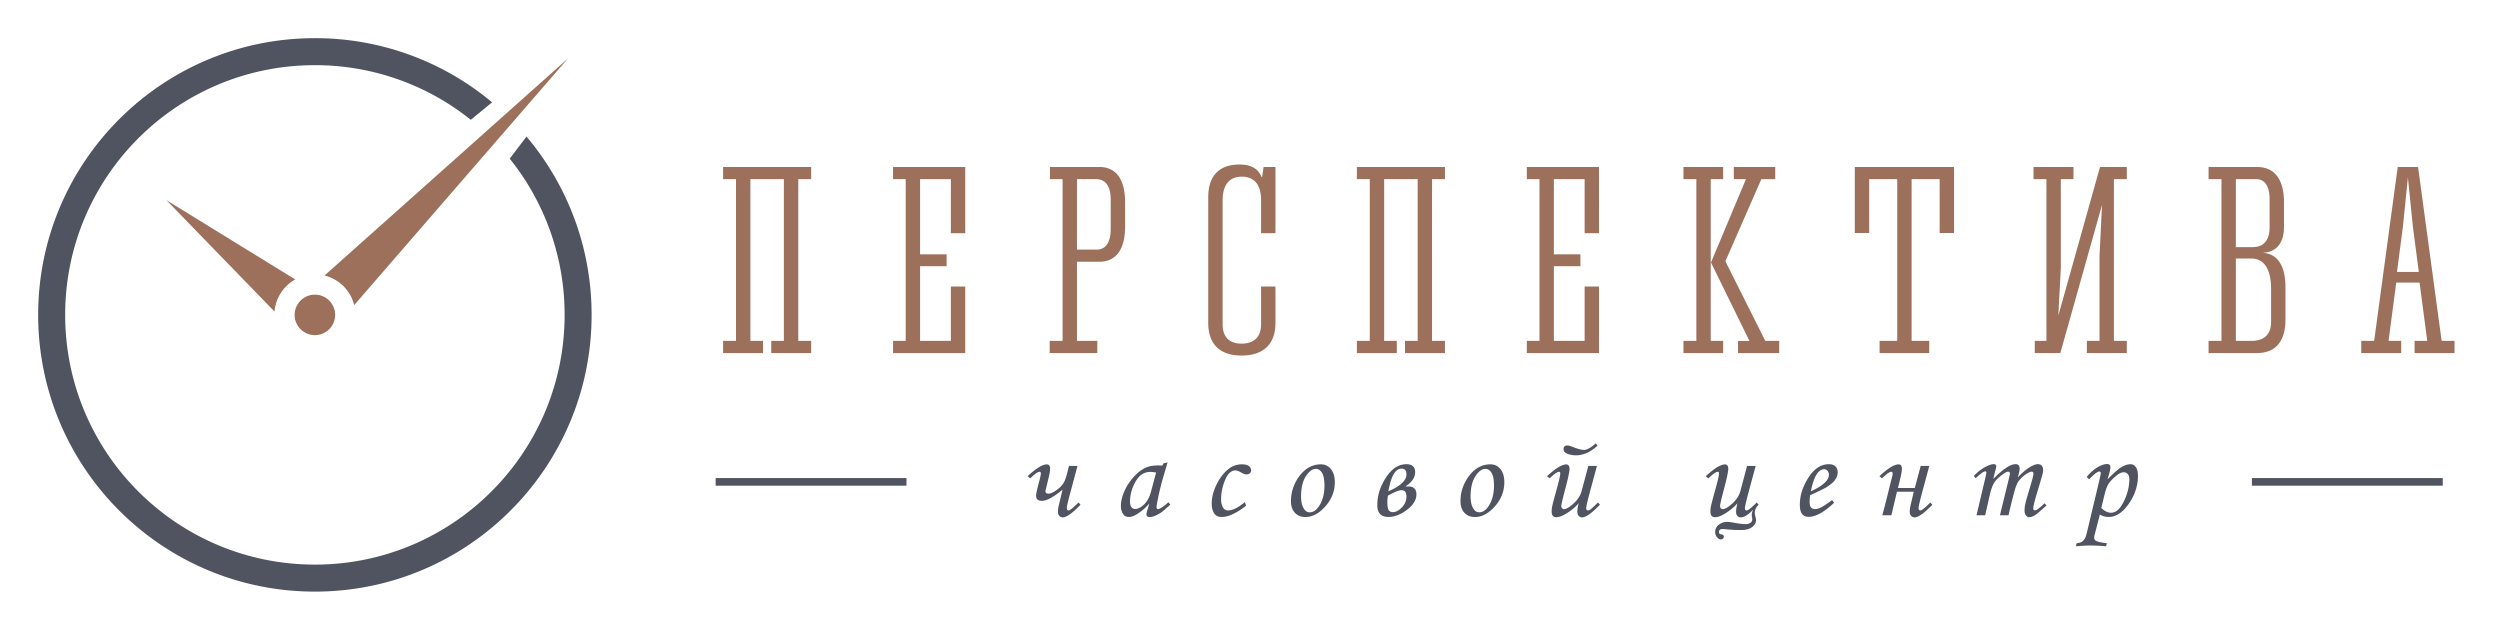
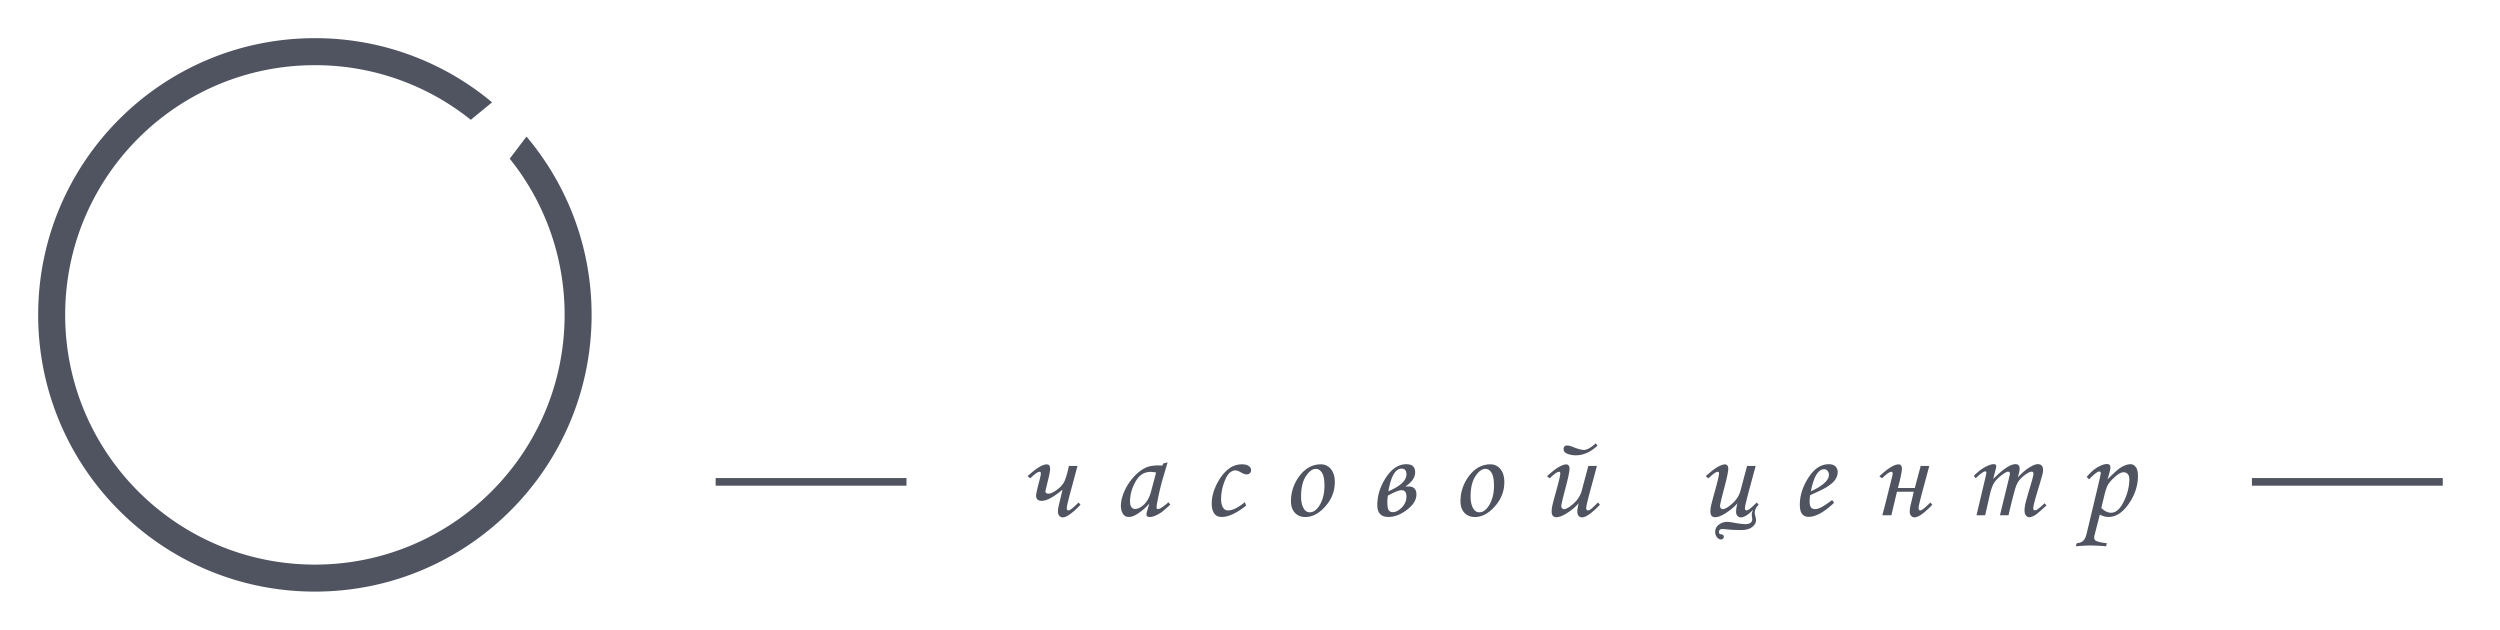
<svg xmlns="http://www.w3.org/2000/svg" width="262" height="66" fill="none">
  <path stroke="#505461" stroke-width=".8" d="M75 50.5h20M236 50.5h20" />
  <path fill="#505461" d="M51.57 10.724A28.88 28.88 0 0 0 33 4C16.984 4 4 16.984 4 33s12.984 29 29 29 29-12.984 29-29c0-7.12-2.566-13.64-6.823-18.688l-1.758 2.317A26.06 26.06 0 0 1 59.171 33c0 14.454-11.717 26.17-26.171 26.17S6.83 47.455 6.83 33 18.545 6.83 33 6.83a26.06 26.06 0 0 1 16.34 5.726z" />
-   <path fill="#9D705B" d="M35.122 33a2.122 2.122 0 1 1-4.244 0 2.122 2.122 0 0 1 4.244 0M34.01 28.877 59.525 6.122 37.12 31.974a4.25 4.25 0 0 0-3.108-3.097M28.77 32.65a4.25 4.25 0 0 1 2.174-3.364l-13.505-8.31zM75.78 35.726V37h4.186v-1.274H78.64V18.774h3.51v16.952h-1.326V37h4.186v-1.274h-1.352V18.774h1.352V17.5h-9.23v1.274h1.352v16.952zM99.649 24.442h1.508V17.5h-7.566v1.274h1.326v16.952h-1.326V37h7.566v-6.968h-1.508v5.694h-3.224V27.9h2.782v-1.248h-2.782v-7.878h3.224zM110.006 35.726V37h4.992v-1.274h-2.132v-8.294h2.34c1.56 0 2.704-1.04 2.704-3.692v-2.548c0-2.132-.754-3.692-2.704-3.692h-5.174v1.274h1.326v16.952zM116.402 24c0 1.248-.416 2.158-1.482 2.158h-2.054v-7.384h2.002c.884 0 1.534.598 1.534 2.158zM132.421 17.5l-.156 1.066h-.052c-.286-.78-.988-1.326-2.314-1.326-1.898 0-3.276.962-3.276 3.432v13.156c0 2.002.988 3.432 3.484 3.432 2.054 0 3.562-.962 3.562-3.432v-3.796h-1.508v3.952c0 1.17-.572 2.028-2.054 2.028-1.144 0-1.976-.572-1.976-2.028v-13c0-1.43.572-2.47 2.028-2.47 1.17 0 2.002.702 2.002 2.47v3.458h1.508V17.5zM142.2 35.726V37h4.186v-1.274h-1.326V18.774h3.51v16.952h-1.326V37h4.186v-1.274h-1.352V18.774h1.352V17.5h-9.23v1.274h1.352v16.952zM166.069 24.442h1.508V17.5h-7.566v1.274h1.326v16.952h-1.326V37h7.566v-6.968h-1.508v5.694h-3.224V27.9h2.782v-1.248h-2.782v-7.878h3.224zM179.285 35.726V18.774h1.3V17.5h-4.16v1.274h1.352v16.952h-1.352V37h4.16v-1.274zm3.692-16.952-3.666 8.736 4.03 8.216h-1.196V37h4.316v-1.274h-1.456l-4.186-8.346 3.77-8.606h1.456V17.5h-4.342v1.274zM202.183 35.726h-1.846V18.774h2.938v5.642h1.508V17.5h-10.4v6.916h1.508v-5.642h2.938v16.952h-1.846V37h5.2zM213.244 35.726V37h2.678l4.368-15.522-.26 5.33v8.918h-1.326V37h4.186v-1.274h-1.352V18.774h1.352V17.5h-2.808l-4.368 15.574.26-4.992v-9.308h1.326V17.5h-4.186v1.274h1.352v16.952zM239.362 21.192c0-2.132-.806-3.692-2.834-3.692h-5.07v1.274h1.352v16.952h-1.352V37h5.07c1.742 0 2.99-.988 2.99-3.536v-3.328c0-2.054-.676-3.562-2.418-3.64 1.3-.052 2.262-.832 2.262-2.73zm-1.508 2.626c0 1.196-.494 2.08-1.768 2.08h-1.768v-7.124h2.106c.832 0 1.43.572 1.43 2.132zm-3.536 11.908v-8.632h1.612c1.196 0 2.08.884 2.08 3.198v3.432c0 1.17-.572 2.002-2.08 2.002zM247.46 35.726V37h4.186v-1.274h-1.326l.806-6.11h2.444l.806 6.11h-1.326V37h4.186v-1.274h-1.352l-2.47-18.226h-2.132l-2.47 18.226zm3.744-7.228.624-4.758.52-5.148.52 5.148.624 4.758z" />
  <path fill="#505461" d="m107.971 50.128-.279-.222q1.333-1.238 2.012-1.238.35 0 .349.457 0 .33-.222 1.206l-.228.946a1 1 0 0 0-.039.216q0 .24.331.24.323 0 .869-.399.552-.406.775-.863.228-.464.482-1.638h.901l-.596 2.215q-.528 1.93-.527 2.197 0 .247.184.247.228 0 1.047-.831l.21.234q-1.27 1.327-1.879 1.327a.47.47 0 0 1-.337-.159q-.152-.158-.152-.437 0-.33.133-.851l.349-1.46q-1.409 1.174-2.177 1.174-.597 0-.596-.552 0-.26.349-1.574.152-.59.152-.743 0-.178-.14-.178-.266 0-.971.686M121.945 48.554l.419-.09-.476 1.607q-.286.958-.54 2.209-.14.68-.139.876 0 .196.158.197.102 0 .324-.134.393-.234.755-.584l.204.248q-.725.66-.927.8a3.5 3.5 0 0 1-.775.412q-.24.09-.469.09-.165 0-.248-.077-.082-.076-.082-.222 0-.096.05-.26l.254-.864q-.546.654-1.301 1.124-.463.291-.851.292-.367 0-.565-.26-.266-.35-.266-.915 0-.672.355-1.498a5.6 5.6 0 0 1 .965-1.498q.603-.672 1.27-.99.514-.24 1.32-.241.203 0 .413.025zm-.787.97a3 3 0 0 0-.578-.069q-.572 0-.996.318-.426.31-.794 1.13a4 4 0 0 0-.362 1.624q0 .432.146.622a.46.46 0 0 0 .381.19q.438 0 .94-.469.5-.475.736-1.365zM130.46 52.623l.133.368q-1.51 1.187-2.552 1.187-.552 0-.806-.394-.247-.393-.247-.996 0-1.004.533-2.063t1.295-1.625a2.2 2.2 0 0 1 1.345-.438q.47 0 .711.177.241.178.241.432a.44.44 0 0 1-.126.324.5.5 0 0 1-.356.12q-.222 0-.571-.203-.362-.216-.603-.216-.312 0-.622.286-.305.279-.584 1.092a5 5 0 0 0-.28 1.631q0 .603.235.933a.55.55 0 0 0 .483.254q.742 0 1.771-.87M138.441 48.662q.622 0 1.035.495t.412 1.377q0 1.41-.99 2.533-.99 1.117-2.094 1.117-.68 0-1.099-.444-.412-.444-.412-1.213 0-1.333.761-2.462.959-1.404 2.387-1.403m-.539.476q-.54 0-1.048.774-.501.768-.501 2.127 0 .825.311 1.3.228.35.609.35.533 0 .971-.66.56-.857.559-2.127 0-.951-.26-1.358-.254-.406-.641-.406M147.273 50.985l.318-.007q.85 0 .85.838 0 .858-.99 1.613-.99.75-1.936.749-1.174 0-1.174-1.25 0-1.486.907-2.883.915-1.395 2.133-1.396.927 0 .927.844 0 .825-1.035 1.492m-1.771.501q1.892-.812 1.892-1.77 0-.604-.502-.604-.983 0-1.39 2.374m-.05.457q-.058.356-.058.699 0 .57.127.8.133.228.451.228.457 0 .94-.489.482-.495.482-1.142 0-.667-.508-.667-.406 0-1.434.571M156.207 48.662q.623 0 1.035.495t.412 1.377q0 1.41-.99 2.533-.99 1.117-2.095 1.117-.679 0-1.098-.444-.412-.444-.412-1.213 0-1.333.761-2.462.959-1.404 2.387-1.403m-.54.476q-.539 0-1.047.774-.501.768-.501 2.127 0 .825.311 1.3.228.35.609.35.534 0 .971-.66.56-.857.559-2.127 0-.951-.26-1.358-.254-.406-.642-.406M166.455 48.833h.901l-.597 2.215q-.526 1.93-.526 2.197 0 .12.057.184.057.063.127.063a.5.5 0 0 0 .254-.095q.209-.146.793-.736l.209.234q-1.275 1.327-1.878 1.327a.46.46 0 0 1-.35-.159q-.14-.152-.139-.437 0-.33.139-.883-.565.648-1.396 1.136-.552.324-.959.324a.44.44 0 0 1-.349-.146q-.127-.146-.127-.463 0-.248.057-.534.083-.399.419-1.605.426-1.53.426-1.835 0-.178-.127-.178-.114 0-.311.121-.197.114-.673.565l-.279-.222q.85-.762 1.295-.997.45-.24.723-.241.153 0 .248.114.095.108.095.343 0 .439-.457 2.152-.406 1.542-.406 1.758 0 .133.082.229.089.095.191.095.355 0 1.009-.584.654-.59.857-1.34zm.774-2.368.191.235q-1.08 1.016-2.279 1.016a2.5 2.5 0 0 1-.864-.153q-.412-.158-.412-.501 0-.38.406-.38.171 0 .648.19.692.279 1.091.279.457 0 1.219-.686M181.789 54.794q.711.133 1.175.133.305 0 .488-.14a.41.41 0 0 0 .185-.349q0-.082-.02-.21a1.5 1.5 0 0 1-.031-.266q0-.216.127-.514v-.02q-.756.794-1.283.794a.46.46 0 0 1-.349-.159q-.14-.152-.139-.437 0-.33.139-.883-.565.648-1.396 1.136-.552.324-.959.324a.44.44 0 0 1-.349-.146q-.127-.146-.127-.463 0-.248.057-.534.083-.399.419-1.605.426-1.53.426-1.835 0-.178-.127-.178-.114 0-.311.121-.198.114-.673.565l-.279-.222q.85-.762 1.294-.997.451-.24.724-.241.153 0 .248.114.095.108.095.343 0 .439-.457 2.152-.406 1.542-.406 1.758 0 .133.082.229.089.095.191.095.355 0 1.009-.584.653-.59.857-1.34l.692-2.602h.901l-.597 2.215q-.527 1.93-.527 2.197 0 .247.185.247.228 0 1.047-.831l.209.234q-.412.388-.412.845 0 .133.063.374.07.26.07.394 0 .419-.413.73-.406.31-1.161.31-.705 0-1.32-.056a9 9 0 0 0-.603-.051q-.388 0-.388.317 0 .216.222.235.292.032.292.26a.25.25 0 0 1-.088.19.29.29 0 0 1-.21.09q-.228 0-.419-.229a.83.83 0 0 1-.19-.558.91.91 0 0 1 .387-.762q.393-.292.851-.292.266 0 .799.102M192.005 52.407l.21.279q-1.556 1.479-2.666 1.479-.451 0-.692-.305-.235-.305-.235-.977 0-1.359.825-2.704.926-1.53 2.216-1.53.45 0 .685.228.241.223.241.616 0 .412-.285.813-.286.399-1.022.831-.369.21-1.575.756a4 4 0 0 0-.057.653q0 .45.14.629.146.177.419.178.26 0 .571-.147.419-.195 1.225-.8m-2.221-.92q1.022-.457 1.536-.985.349-.367.349-.73a.62.62 0 0 0-.146-.431.46.46 0 0 0-.368-.165.72.72 0 0 0-.457.177q-.298.235-.502.712-.291.698-.412 1.421M202.507 52.896q-1.27 1.326-1.879 1.326a.47.47 0 0 1-.336-.159q-.153-.158-.153-.437 0-.325.127-.838l.298-1.257H198.8L198.216 54h-.946q.013-.075.133-.514.09-.318.337-1.308l.565-2.266q.044-.178.044-.28 0-.19-.133-.19-.279 0-.978.686l-.279-.216q1.333-1.245 2.012-1.244.35 0 .349.463 0 .445-.419 2.013h1.771l.616-2.311h.901l-.596 2.215q-.527 1.93-.527 2.197 0 .247.184.247.228 0 1.047-.831zM207.048 50.122l-.19-.254q.627-.63 1.193-.927.565-.298.889-.298.132 0 .196.057.07.056.07.158 0 .127-.101.49-.146.532-.204.843 1.524-1.548 2.33-1.548.21 0 .317.114t.108.362q0 .266-.19.907.723-.755 1.257-1.066.533-.318.831-.317.267 0 .413.152.146.153.146.47 0 .19-.064.45a48 48 0 0 1-.463 1.587q-.501 1.644-.501 1.962 0 .215.177.215a.4.4 0 0 0 .235-.076q.375-.266.768-.66l.21.229q-.133.108-.502.444-.507.457-.698.571-.368.216-.622.216-.19 0-.337-.19-.145-.184-.145-.514 0-.305.088-.711.09-.413.521-1.841.324-1.073.324-1.302 0-.215-.191-.215-.159 0-.425.158a3.3 3.3 0 0 0-.914.806q-.254.33-.445 1.048a49 49 0 0 0-.634 2.558h-.902l.946-3.878q.102-.42.102-.483 0-.102-.051-.152-.051-.057-.146-.057-.171 0-.533.266-.629.45-.908.876-.273.42-.47 1.282L208.045 54h-.908l.717-3.028q.317-1.314.317-1.428 0-.146-.114-.146-.247 0-1.009.724M218.933 50.236l-.247-.254q.577-.692 1.149-1.022.571-.33.99-.33.159 0 .247.082.096.076.096.229 0 .185-.045.38-.038.191-.254.915.972-.971 1.327-1.2.597-.387 1.092-.387.324 0 .546.305t.222.92q0 1.536-.959 2.92-.958 1.384-2.12 1.384-.456 0-.914-.248l-.539 2.095q-.051.19-.051.31 0 .236.178.337.273.16 1.149.26l-.083.318a21 21 0 0 0-1.606-.083q-.603 0-1.561.083l.082-.317q.483-.051.698-.267.222-.216.356-.768l1.149-4.818q.323-1.345.323-1.498 0-.165-.158-.165-.28 0-1.067.819m1.283 2.996q.501.501 1.028.501.762 0 1.333-1.187.577-1.187.577-2.316 0-.363-.165-.546a.53.53 0 0 0-.431-.19q-.305 0-.686.297-.59.465-.901.92-.222.331-.419 1.144z" />
</svg>